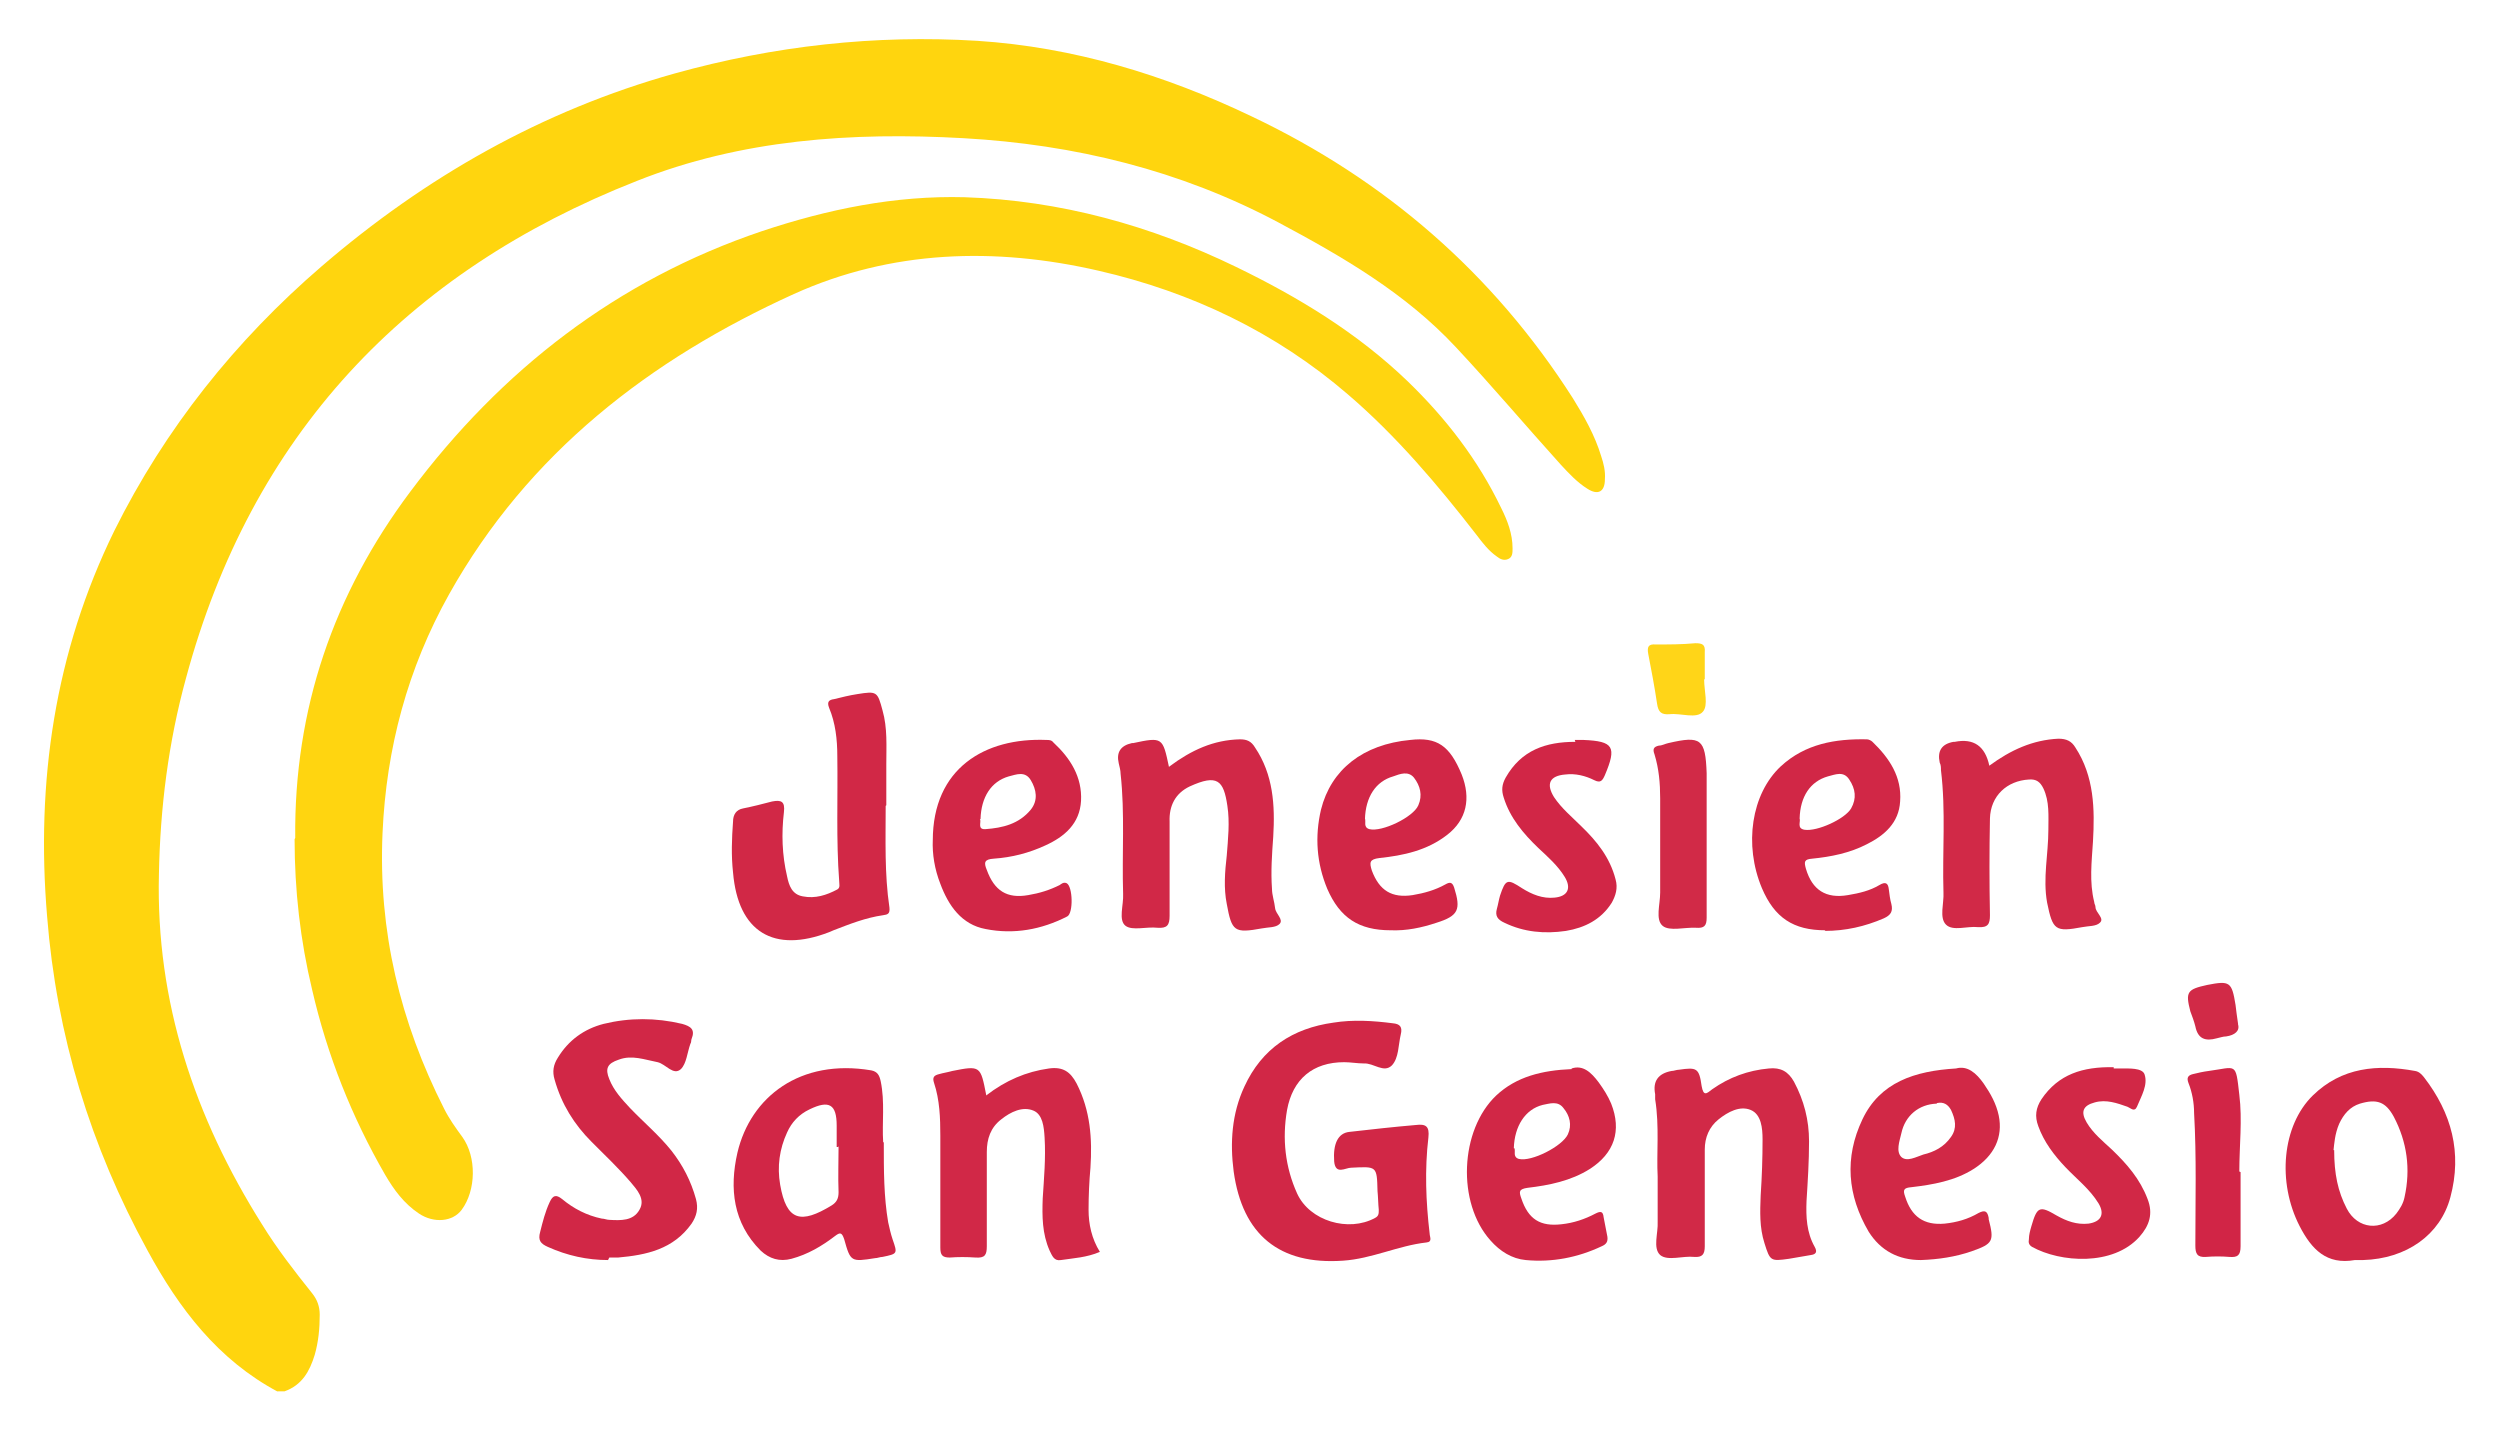
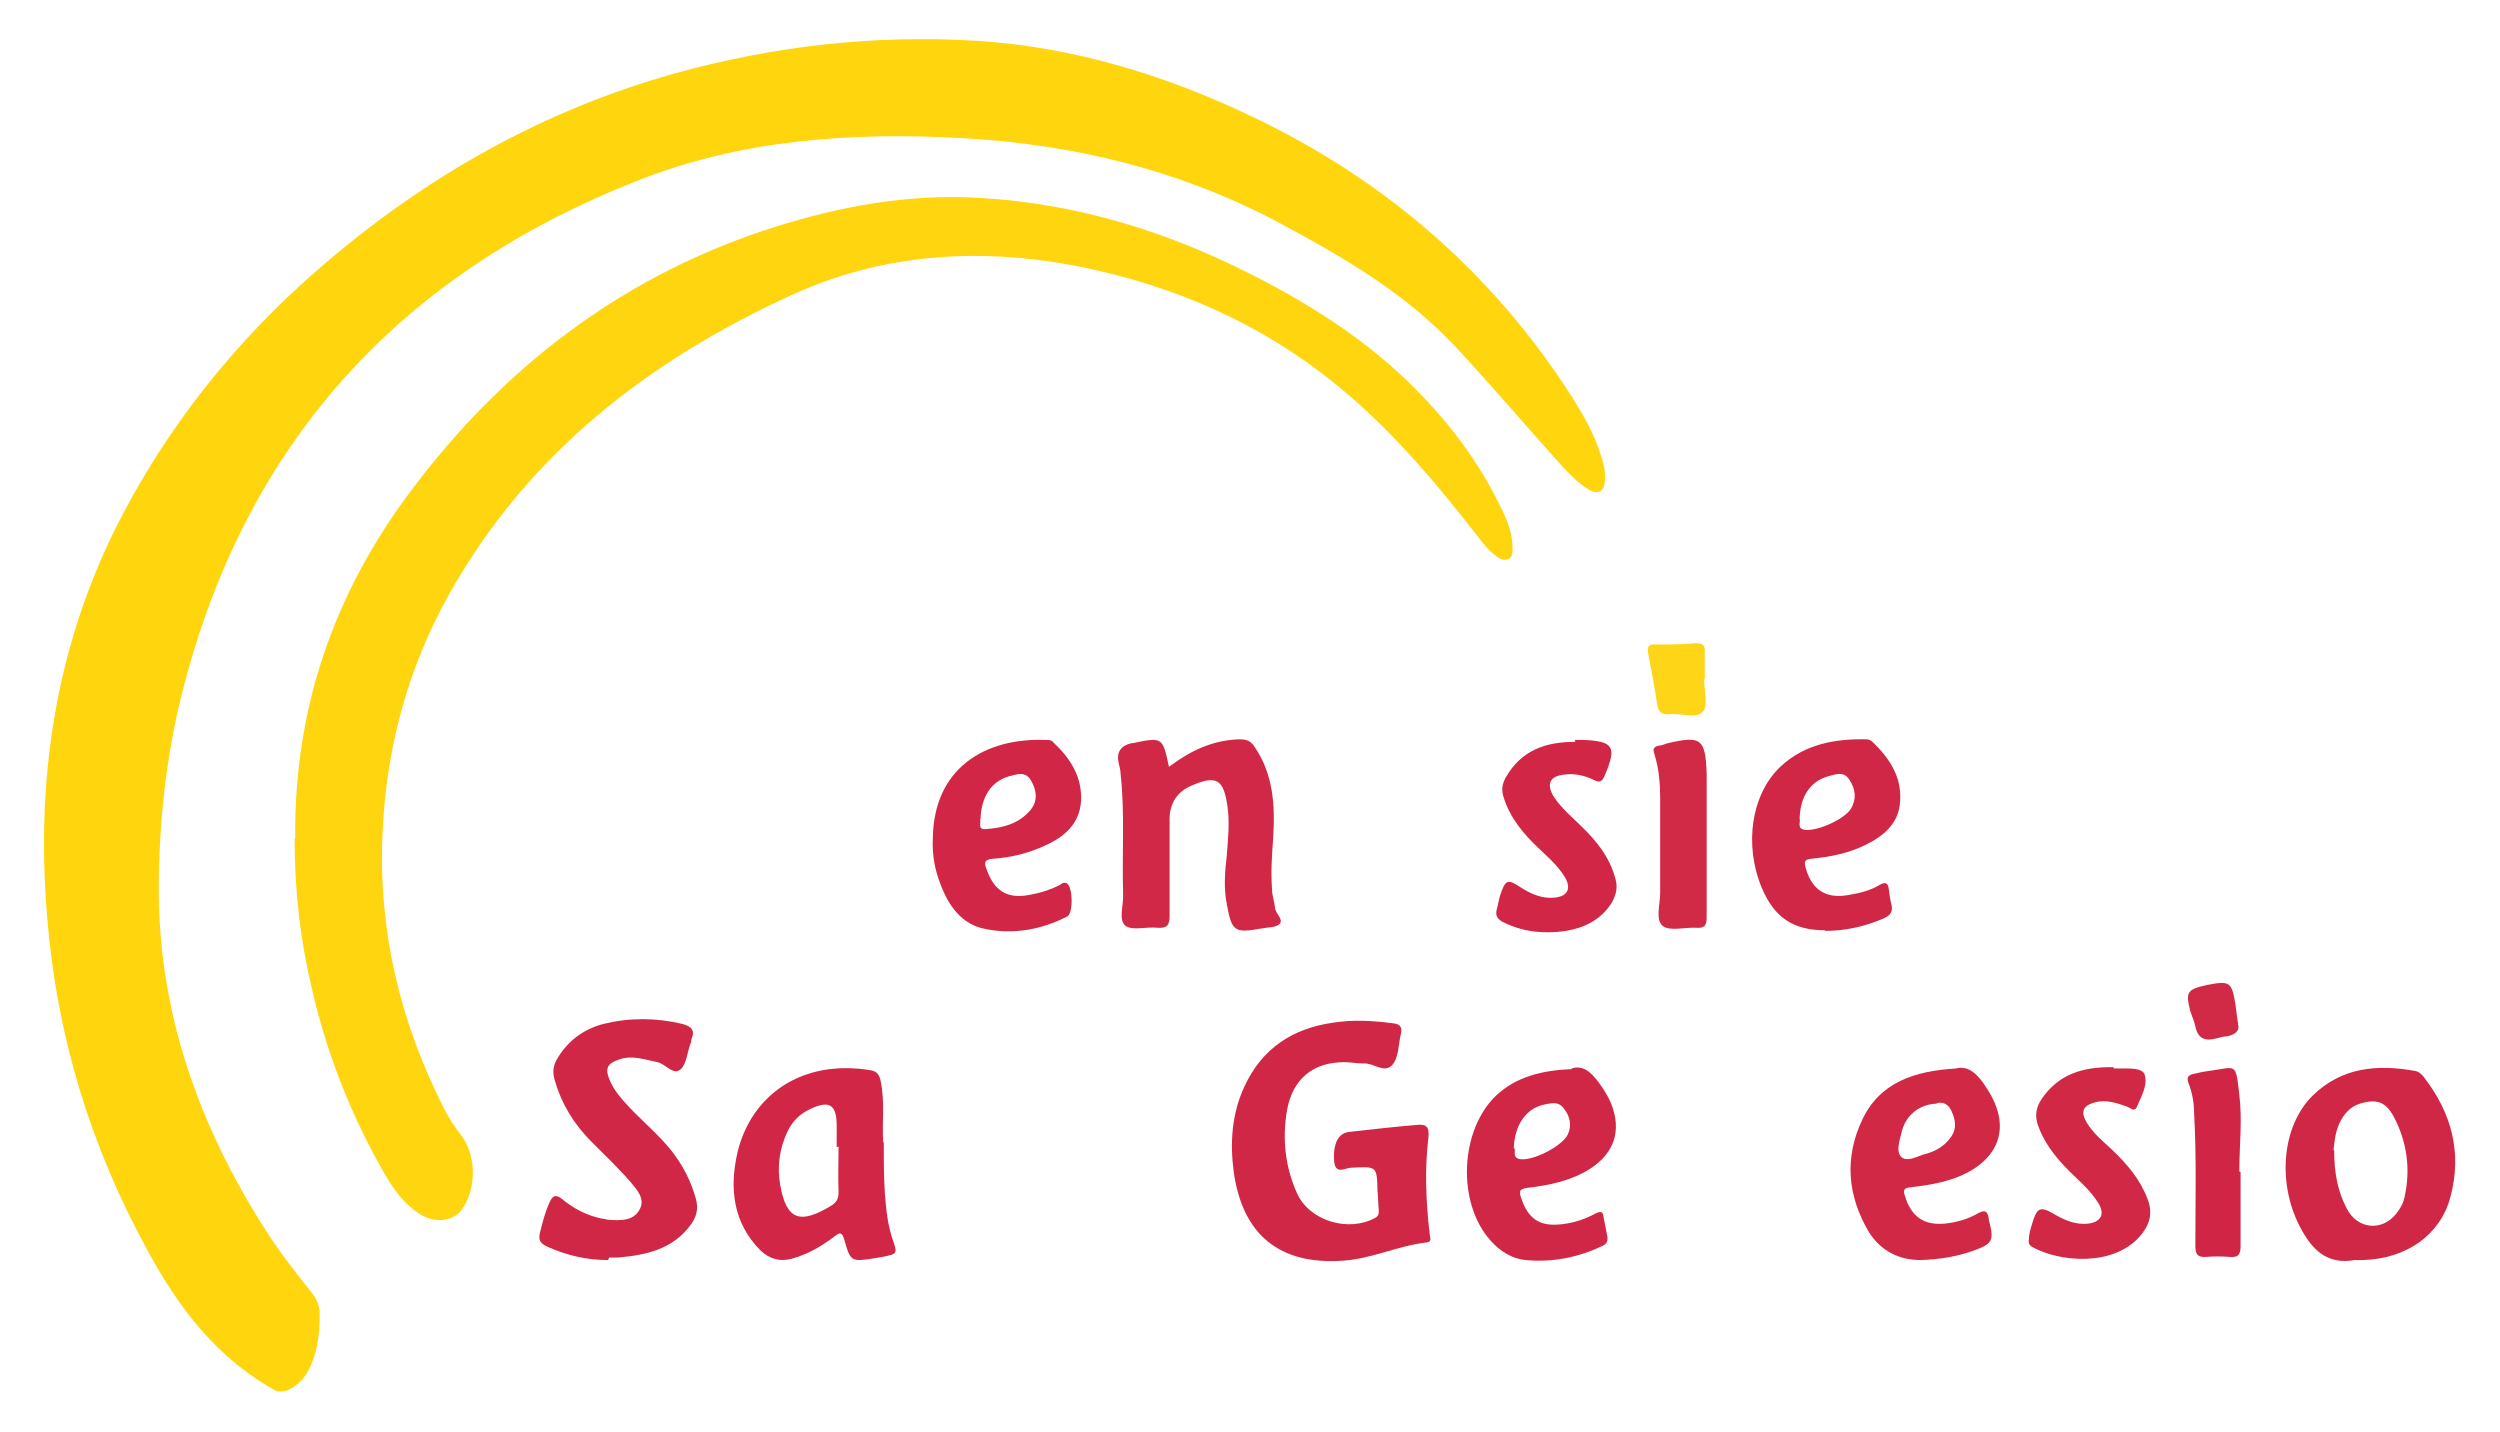
<svg xmlns="http://www.w3.org/2000/svg" width="398" height="228" viewBox="0 0 398 228" fill="none">
  <path d="M44.3 221.6C34.7 216.5 28.5 208.3 23.5 199.1C14.4 182.5 9 164.8 7.5 145.9C5.7 124.5 8.7 103.9 18.2 84.5C26.3 68.2 37.5 54.2 51.2 42.4C67.7 28.2 86.3 17.6 107.4 11.7C123.2 7.3 139.3 5.5 155.6 6.5C170.9 7.5 185.4 11.9 199.2 18.5C220.5 28.6 237.7 43.5 250.4 63.4C252.2 66.3 253.9 69.3 254.9 72.6C255.3 73.8 255.6 75 255.5 76.3C255.5 78.3 254.4 78.9 252.7 77.8C251.1 76.8 249.8 75.4 248.5 74C242.9 67.8 237.5 61.4 231.8 55.3C223.8 46.7 213.8 40.9 203.5 35.4C187.9 27.1 171.1 23 153.4 22C135.6 21 118 22.2 101.4 28.8C64.5 43.3 40 69.4 29.6 108C26.8 118.2 25.5 128.6 25.3 139.2C24.8 159.5 31 177.9 41.7 194.9C44.1 198.8 46.9 202.4 49.7 205.9C50.5 206.9 50.9 208 50.9 209.3C50.9 211.5 50.7 213.6 50.1 215.7C49.3 218.3 48.1 220.5 45.3 221.5H44.1L44.3 221.6Z" fill="#FFD50E" />
  <path d="M47 133.4C46.8 112.9 53.1 94.6 65.3 78.3C79.8 58.9 98.2 44.6 121.3 36.8C131.8 33.3 142.5 31.1 153.6 31.4C168.8 31.9 183.2 35.9 196.8 42.5C206.7 47.3 216.1 53 224.1 60.7C230.2 66.6 235.3 73.2 239 80.9C240 82.9 240.8 85 240.8 87.3C240.8 88 240.8 88.7 240.1 89C239.4 89.3 238.8 89 238.3 88.6C237 87.7 236 86.4 235.1 85.2C228.9 77.2 222.3 69.4 214.6 62.8C203.1 52.9 189.7 46.5 174.9 43.1C158.4 39.3 141.9 39.8 126.4 46.8C103.5 57.2 84.1 72.1 71.5 94.6C64.9 106.4 61.5 119.1 60.9 132.6C60.2 148.2 63.7 162.7 70.7 176.5C71.5 178.1 72.5 179.5 73.6 181C75.9 184.2 75.8 189.5 73.5 192.6C72.1 194.5 69.1 194.8 66.7 193.2C64.3 191.6 62.7 189.4 61.3 187C56 177.8 52.1 168 49.7 157.6C47.8 149.7 46.9 141.7 46.9 133.6L47 133.4Z" fill="#FFD510" />
  <path d="M219.3 189.6C219.2 185.6 219.2 185.7 215.1 185.9C214.2 185.9 212.6 187.1 212.4 184.9C212.2 182.1 213 180.4 214.8 180.2C218.3 179.8 221.9 179.4 225.4 179.1C227 178.9 227.6 179.3 227.4 181.1C226.8 186.2 227 191.3 227.6 196.4C227.6 196.9 228.1 197.7 227.1 197.8C222.6 198.3 218.4 200.4 213.8 200.7C203.7 201.4 197.8 196.6 196.4 186.5C195.8 181.9 196.1 177.3 198.1 173C200.9 166.9 205.8 163.7 212.3 162.8C215.4 162.3 218.6 162.5 221.7 162.9C222.9 163 223.3 163.5 223 164.7C222.6 166.4 222.7 168.4 221.6 169.6C220.3 170.9 218.7 169.2 217.1 169.3C216.1 169.3 215 169.1 214 169.1C209 169.1 205.8 171.8 204.9 176.7C204.1 181.3 204.6 185.8 206.5 190C208.5 194.4 214.7 196.2 218.9 193.9C219.5 193.6 219.5 193.2 219.5 192.6C219.4 191.6 219.4 190.6 219.3 189.6Z" fill="#D12746" />
  <path d="M96.8 200.6C93.5 200.6 90.3 199.9 87.2 198.5C86.1 198 85.6 197.5 86 196.1C86.4 194.5 86.8 192.9 87.5 191.4C88 190.3 88.5 190.1 89.5 190.9C91.3 192.4 93.4 193.5 95.8 194C96.2 194 96.6 194.2 97 194.2C98.8 194.3 100.8 194.4 101.8 192.6C102.8 190.9 101.4 189.4 100.4 188.2C98.5 186 96.3 183.9 94.2 181.8C91.4 179 89.4 175.8 88.3 171.9C87.9 170.6 88.1 169.5 88.8 168.4C90.5 165.6 93 163.8 96.1 163C100.2 162 104.4 162 108.6 163C110 163.4 110.7 163.9 110.1 165.4C110 165.6 110.1 165.9 109.9 166.2C109.4 167.6 109.3 169.3 108.4 170.2C107.2 171.3 106 169.4 104.7 169.1C102.6 168.7 100.6 167.9 98.5 168.7C96.7 169.3 96.3 170.1 97 171.8C97.7 173.6 99 175 100.3 176.4C102.5 178.7 104.9 180.7 106.9 183.2C108.7 185.5 110 188 110.8 190.9C111.2 192.4 110.9 193.6 110.1 194.8C107.2 198.9 102.9 199.8 98.4 200.2C97.9 200.2 97.5 200.2 97 200.2L96.8 200.6Z" fill="#D12746" />
-   <path d="M141 128.3C141 133.7 140.8 139.1 141.6 144.5C141.7 145.5 141.3 145.6 140.6 145.7C137.8 146.1 135.3 147.1 132.7 148.1C132.5 148.2 132.2 148.3 132 148.4C123.2 151.8 117.5 148.4 116.7 138.9C116.4 136.2 116.5 133.5 116.7 130.8C116.7 129.7 117.2 128.9 118.3 128.7C119.8 128.4 121.4 128 122.9 127.6C124.4 127.3 125 127.6 124.8 129.3C124.4 132.7 124.5 136.1 125.3 139.5C125.6 141 126.1 142.4 127.8 142.7C129.8 143.1 131.6 142.5 133.3 141.6C133.8 141.3 133.6 140.8 133.6 140.3C133.1 133.7 133.4 127 133.3 120.4C133.3 117.7 133 115.1 132 112.7C131.6 111.7 132 111.4 132.8 111.3C134 111 135.2 110.7 136.5 110.5C139.6 110 139.7 110.1 140.5 113.1C141.3 115.9 141.1 118.8 141.1 121.7C141.1 123.9 141.1 126 141.1 128.2L141 128.3Z" fill="#D12846" />
  <path d="M140.7 181.9C140.7 186.4 140.7 190.5 141.4 194.6C141.6 195.5 141.8 196.4 142.1 197.3C142.9 199.6 142.9 199.6 140.5 200.1C140.1 200.1 139.7 200.3 139.3 200.3C135.5 200.9 135.4 200.9 134.4 197.3C134 196.1 133.7 196.2 132.9 196.8C130.8 198.4 128.6 199.7 126 200.4C124.1 200.9 122.5 200.4 121.1 199.1C116.7 194.7 116.1 189.2 117.4 183.5C119.5 174.6 127.4 168.5 138.7 170.4C139.7 170.6 140 171.2 140.2 172.1C140.9 175.4 140.4 178.8 140.6 181.8L140.7 181.9ZM133.4 182.6C133.4 182.6 133.3 182.6 133.2 182.6C133.2 181.5 133.2 180.4 133.2 179.2C133.2 175.8 132 175.1 128.9 176.6C127.2 177.4 126 178.7 125.3 180.3C124.1 182.9 123.7 185.7 124.2 188.6C125.2 194.4 127.5 194.9 132.4 191.9C133.2 191.4 133.5 190.8 133.5 189.8C133.4 187.4 133.5 184.9 133.5 182.5L133.4 182.6Z" fill="#D12646" />
-   <path d="M263.9 187.3C263.7 183.7 264.2 179.3 263.5 175C263.5 174.7 263.5 174.5 263.5 174.2C263.1 172.134 263.967 170.9 266.1 170.5C266.5 170.5 266.9 170.3 267.3 170.3C270.1 169.9 270.5 170 270.9 172.9C271.2 174.6 271.7 174.1 272.6 173.4C275.3 171.5 278.3 170.4 281.6 170.1C283.5 169.9 284.7 170.6 285.6 172.2C287.2 175.2 288 178.3 288 181.7C288 184.9 287.8 188 287.6 191.2C287.5 193.7 287.6 196.2 288.9 198.5C289.4 199.4 289 199.7 288.3 199.8C287.1 200 286 200.2 284.8 200.4C281.9 200.8 281.8 200.8 280.9 197.9C280.1 195.4 280.2 192.9 280.3 190.3C280.5 187.3 280.6 184.4 280.6 181.4C280.6 179.6 280.4 177.4 278.7 176.7C277 176 275.1 177 273.6 178.2C272.1 179.4 271.4 181.1 271.4 183C271.4 188.1 271.4 193.3 271.4 198.4C271.4 199.7 271 200.2 269.7 200.1C267.9 199.9 265.5 200.8 264.3 199.8C263.1 198.7 264 196.3 263.9 194.5C263.9 192.3 263.9 190.2 263.9 187.3Z" fill="#D12947" />
-   <path d="M157 174.4C160.1 172 163.4 170.6 167 170.1C169.2 169.8 170.4 170.6 171.4 172.5C173.6 176.8 173.9 181.3 173.6 185.9C173.4 188.1 173.3 190.4 173.3 192.6C173.3 194.9 173.8 197.2 175.1 199.3C173 200.2 170.9 200.3 168.9 200.6C167.8 200.8 167.5 199.9 167.1 199.1C165.9 196.4 165.9 193.6 166 190.8C166.2 187.6 166.5 184.4 166.3 181.1C166.2 179.4 166 177.4 164.5 176.8C162.8 176.1 160.9 177 159.4 178.2C157.7 179.5 157.1 181.3 157.1 183.4C157.1 188.4 157.1 193.4 157.1 198.4C157.1 199.8 156.8 200.3 155.3 200.2C153.9 200.1 152.5 200.1 151.2 200.2C150 200.2 149.7 199.8 149.7 198.6C149.7 192.7 149.7 186.8 149.7 180.8C149.7 178 149.6 175.1 148.7 172.4C148.4 171.5 148.7 171.2 149.5 171C150.2 170.8 150.9 170.7 151.6 170.5C156.1 169.6 156.1 169.7 157 174.3V174.4Z" fill="#D12847" />
  <path d="M374.9 200.6C370.4 201.4 368 198.9 366.1 195.2C362.5 188.2 363.3 179.2 368.2 174.4C372.8 169.9 378.5 169.4 384.5 170.5C385.1 170.6 385.5 171 385.9 171.5C390.3 177.2 392 183.5 390.1 190.6C388.5 196.6 383.1 200.4 376.2 200.6C375.7 200.6 375.3 200.6 374.8 200.6H374.9ZM371.6 183.1C371.6 186.9 372.2 189.7 373.6 192.4C375.3 195.7 379.2 196.1 381.5 193.2C382.1 192.4 382.6 191.6 382.8 190.6C383.8 186.1 383.2 181.8 381.1 177.8C379.8 175.4 378.4 174.9 375.7 175.7C374.1 176.2 373.1 177.4 372.4 178.9C371.7 180.5 371.6 182.2 371.5 183.1H371.6Z" fill="#D12746" />
-   <path d="M316.7 121.9C320.1 119.4 323.6 117.8 327.7 117.6C329 117.6 329.8 118 330.4 119C333.4 123.6 333.5 128.8 333.2 134C333 137.2 332.6 140.4 333.4 143.6C333.4 143.9 333.6 144.1 333.6 144.4C333.6 145.3 335.1 146.2 334.3 146.9C333.7 147.5 332.5 147.4 331.5 147.6C327.2 148.4 326.8 148.1 325.9 143.7C325.2 139.8 326.1 136 326.1 132.1C326.1 129.9 326.3 127.6 325.3 125.5C324.8 124.5 324.2 124 323 124.1C319.5 124.3 316.9 126.7 316.8 130.3C316.7 135.4 316.7 140.6 316.8 145.7C316.8 147.1 316.5 147.7 314.9 147.6C313.2 147.4 310.9 148.3 309.8 147.2C308.7 146.1 309.5 143.8 309.4 142.1C309.2 135.6 309.8 129.1 309 122.6C309 122.2 309 121.8 308.8 121.4C308.4 119.533 309.133 118.433 311 118.1C311 118.1 311.1 118.1 311.2 118.1C314.2 117.5 316.033 118.767 316.7 121.9Z" fill="#D12947" />
  <path d="M186.2 122C189.7 119.4 193.2 117.8 197.4 117.7C198.5 117.7 199.2 118 199.8 119C202.7 123.3 203 128.2 202.7 133.2C202.5 136 202.3 138.7 202.5 141.5C202.5 142.5 202.9 143.6 203 144.6C203.1 145.5 204.4 146.4 203.7 147.1C203.1 147.7 201.9 147.6 200.9 147.8C196.5 148.6 196.1 148.3 195.3 143.9C194.8 141.4 195 138.8 195.3 136.2C195.5 133.6 195.8 130.9 195.4 128.3C194.8 124.2 193.8 123.2 189.4 125.2C187.1 126.3 186.1 128.3 186.2 130.8C186.2 135.8 186.2 140.8 186.2 145.8C186.2 147.3 185.8 147.8 184.3 147.7C182.5 147.5 180.3 148.2 179.2 147.4C178 146.5 178.9 144.1 178.8 142.3C178.6 135.9 179.1 129.5 178.4 123.2C178.4 122.6 178.2 122 178.1 121.5C177.7 119.767 178.4 118.7 180.2 118.3C180.2 118.3 180.3 118.3 180.4 118.3C185.1 117.3 185.1 117.4 186.1 122.1L186.2 122Z" fill="#D12847" />
  <path d="M250.2 170.1C252 169.5 253.3 170.7 254.5 172.3C255.3 173.4 256 174.5 256.5 175.7C258.2 180 257 183.6 253.1 186.1C250.1 188 246.6 188.7 243.2 189.1C241.8 189.3 241.8 189.7 242.2 190.8C243.3 194.1 245.2 195.3 248.6 194.9C250.5 194.7 252.3 194.1 254 193.2C254.8 192.8 255.2 192.8 255.3 193.8C255.5 194.8 255.7 195.9 255.9 196.9C256 197.7 255.7 198.1 255 198.4C251.2 200.2 247.1 201 242.9 200.6C240.7 200.4 238.8 199.2 237.3 197.5C231.9 191.5 232.4 179.9 238.2 174.4C241.4 171.4 245.5 170.4 250.2 170.2V170.1ZM241.1 182.8C241.3 183.3 240.8 184.2 241.8 184.5C243.8 185 248.7 182.5 249.6 180.6C250.3 179.1 249.9 177.6 248.9 176.4C248 175.2 246.7 175.7 245.6 175.9C242.8 176.6 241.1 179.3 241 182.8H241.1Z" fill="#D12746" />
  <path d="M311.4 170.1C313.2 169.6 314.6 170.8 315.8 172.5C316.9 174.1 317.8 175.7 318.2 177.6C318.9 181 317.5 184 314.2 186.1C311.2 188 307.7 188.6 304.3 189C303.1 189.1 302.9 189.4 303.3 190.5C304.3 193.7 306.3 195.1 309.6 194.8C311.5 194.6 313.3 194.1 315 193.1C316 192.6 316.4 192.8 316.6 193.9C316.6 193.9 316.6 194 316.6 194.1C317.5 197.6 317.3 198 313.9 199.2C311.3 200.1 308.6 200.5 305.8 200.6C302.2 200.6 299.4 199.1 297.5 196.1C294.1 190.3 293.6 184.3 296.5 178.2C299.3 172.3 304.8 170.5 311.4 170.1ZM308.3 175.7C305.5 175.8 303.3 177.6 302.7 180.4C302.4 181.7 301.8 183.3 302.7 184.2C303.6 185 305 184.2 306.2 183.8C307.9 183.4 309.5 182.6 310.6 181C311.6 179.6 311.3 178.2 310.6 176.7C310.1 175.8 309.4 175.4 308.4 175.6L308.3 175.7Z" fill="#D12846" />
  <path d="M290.6 148.1C285.5 148.1 282.5 146.1 280.5 141.4C277.6 134.5 278.8 126.4 283.5 122C287.4 118.4 292.2 117.6 297.2 117.7C297.5 117.7 297.9 117.9 298.1 118.1C300.8 120.7 302.8 123.7 302.5 127.6C302.3 131 300 133 297.2 134.4C294.5 135.8 291.5 136.4 288.5 136.7C287.2 136.8 287.2 137.2 287.5 138.3C288.5 141.7 290.7 143.1 294.2 142.5C296 142.2 297.7 141.8 299.2 140.9C300.2 140.3 300.6 140.6 300.7 141.6C300.8 142.4 300.9 143.2 301.1 143.9C301.4 145.1 301 145.7 299.9 146.2C296.9 147.5 293.8 148.2 290.5 148.2L290.6 148.1ZM286.5 130.3C286.7 130.8 286 131.9 287.3 132.1C289.3 132.4 293.7 130.4 294.7 128.7C295.6 127.1 295.4 125.6 294.4 124.1C293.5 122.7 292.2 123.3 291 123.6C288.2 124.4 286.6 126.8 286.5 130.3Z" fill="#D12746" />
  <path d="M148.5 133.8C148.5 122.3 156.8 117.4 166.6 117.8C167 117.8 167.4 117.8 167.7 118.2C170.4 120.7 172.3 123.7 172.1 127.5C171.9 131.1 169.5 133.2 166.4 134.6C163.8 135.8 161.1 136.5 158.2 136.7C156.7 136.8 156.6 137.3 157.1 138.5C158.3 141.8 160.3 143.1 163.7 142.5C165.5 142.2 167.1 141.7 168.7 140.9C169 140.7 169.3 140.4 169.8 140.6C170.8 141.1 170.9 145.4 169.9 145.9C165.8 148 161.4 148.8 156.9 147.9C153.1 147.2 151 144.2 149.7 140.7C148.8 138.4 148.4 136 148.5 133.7V133.8ZM156 130.4C156.3 130.8 155.5 132.1 156.9 132C159.6 131.8 162.2 131.2 164.1 128.9C165.3 127.4 165 125.7 164.1 124.2C163.2 122.7 161.8 123.3 160.6 123.6C157.8 124.4 156.2 126.9 156.1 130.4H156Z" fill="#D12646" />
-   <path d="M221.4 148.1C216.3 148.1 213.3 146.1 211.3 141.5C209.6 137.4 209.3 133.2 210.3 128.9C211.9 122.5 217 118.5 224.5 117.8C228.8 117.3 230.8 118.7 232.7 123.3C234.2 127.1 233.5 130.5 230.4 132.9C227.2 135.4 223.4 136.2 219.6 136.6C218 136.8 218 137.3 218.4 138.6C219.6 141.8 221.6 143 224.9 142.5C226.7 142.2 228.5 141.7 230.1 140.8C230.8 140.4 231.2 140.4 231.5 141.3C232.6 144.8 232.2 145.8 228.7 146.9C226.3 147.7 223.9 148.2 221.4 148.1ZM217.3 130.3C217.5 130.8 217 131.7 218 132C220 132.5 225 130.1 225.8 128.2C226.5 126.6 226.1 125.1 225.1 123.8C224.2 122.7 222.9 123.2 221.8 123.6C219 124.4 217.4 126.9 217.3 130.4V130.3Z" fill="#D12646" />
  <path d="M336.5 170.1C336.5 170.1 337.1 170.1 337.6 170.1C339 170.1 341 170 341.4 171C342 172.7 340.9 174.5 340.2 176.2C339.8 177.1 339.2 176.4 338.7 176.2C337 175.6 335.3 175 333.5 175.5C331.6 176 331.2 177 332.2 178.7C333.2 180.4 334.8 181.7 336.2 183C338.6 185.3 340.7 187.7 341.9 190.9C342.8 193.2 342.2 195.1 340.6 196.9C336.4 201.6 328 201 323.5 198.5C323 198.2 322.9 197.8 323 197.3C323 196.6 323.2 195.9 323.4 195.2C324.3 192.1 324.7 191.9 327.4 193.5C329 194.4 330.6 195 332.5 194.8C334.5 194.5 335.1 193.3 334.1 191.6C332.7 189.3 330.6 187.7 328.8 185.8C327 183.9 325.4 181.8 324.5 179.3C323.9 177.7 324.1 176.4 325 175C327.7 171 331.6 169.8 336.5 169.9V170.1Z" fill="#D12846" />
  <path d="M250.7 117.8C251.2 117.8 251.6 117.8 252.1 117.8C256.9 118 257.4 118.9 255.5 123.4C255.1 124.3 254.8 124.7 253.8 124.2C252.4 123.5 250.8 123.1 249.2 123.3C246.7 123.5 246.1 124.8 247.4 126.9C248.6 128.7 250.2 130 251.7 131.5C254.2 133.9 256.3 136.5 257.2 140C257.6 141.4 257.2 142.6 256.6 143.7C254.9 146.4 252.3 147.7 249.3 148.2C245.9 148.7 242.6 148.4 239.5 146.9C238.4 146.4 238 145.8 238.3 144.7C238.5 144 238.6 143.3 238.8 142.6C239.7 139.9 240 139.9 242.3 141.4C243.9 142.4 245.6 143.1 247.5 142.9C249.6 142.7 250.2 141.4 249.1 139.6C248 137.8 246.4 136.4 244.9 135C242.5 132.7 240.4 130.2 239.4 127C239 125.8 239.1 124.9 239.7 123.8C242.2 119.4 246.1 118.1 250.8 118.1L250.7 117.8Z" fill="#D12646" />
  <path d="M271.7 134.6C271.7 138.4 271.7 142.2 271.7 146.1C271.7 147.4 271.3 147.8 270 147.7C268.2 147.6 265.8 148.3 264.7 147.4C263.5 146.4 264.3 144 264.3 142.1C264.3 137.1 264.3 132.1 264.3 127.1C264.3 124.7 264.1 122.4 263.4 120.1C263.1 119.3 263.2 118.9 264.1 118.7C264.6 118.7 265.1 118.4 265.6 118.3C270.8 117.1 271.5 117.6 271.7 123.1C271.7 123.2 271.7 123.4 271.7 123.5C271.7 127.2 271.7 130.9 271.7 134.6Z" fill="#D12A47" />
  <path d="M356.7 186.6C356.7 190.5 356.7 194.5 356.7 198.4C356.7 199.9 356.2 200.2 354.9 200.1C353.7 200 352.4 200 351.2 200.1C349.8 200.2 349.5 199.6 349.5 198.3C349.5 191.3 349.7 184.2 349.3 177.2C349.3 175.6 349 173.9 348.4 172.4C348.1 171.6 348.3 171.2 349.1 171C349.9 170.8 350.8 170.6 351.6 170.5C356.1 169.9 355.9 169 356.5 174.3C357 178.3 356.5 182.4 356.5 186.5L356.7 186.6Z" fill="#D12546" />
  <path d="M271.3 108.2C271.3 110 272 112.3 271.1 113.3C270.1 114.5 267.6 113.5 265.8 113.7C264.5 113.8 264 113.4 263.8 112C263.4 109.3 262.9 106.7 262.4 104.1C262.2 103 262.4 102.5 263.6 102.6C265.7 102.6 267.8 102.6 269.9 102.4C271 102.4 271.5 102.6 271.4 103.8C271.4 105.2 271.4 106.7 271.4 108.1L271.3 108.2Z" fill="#FFD518" />
  <path d="M356.3 163.1C356.6 164.1 355.8 164.8 354.4 165C353.9 165 353.4 165.2 352.9 165.3C351.1 165.8 349.9 165.4 349.5 163.4C349.3 162.6 349 161.8 348.7 161C347.9 157.9 348.2 157.5 351.4 156.8C355 156.1 355.3 156.3 355.9 160C356 160.8 356.1 161.7 356.3 163V163.1Z" fill="#D12A47" />
</svg>